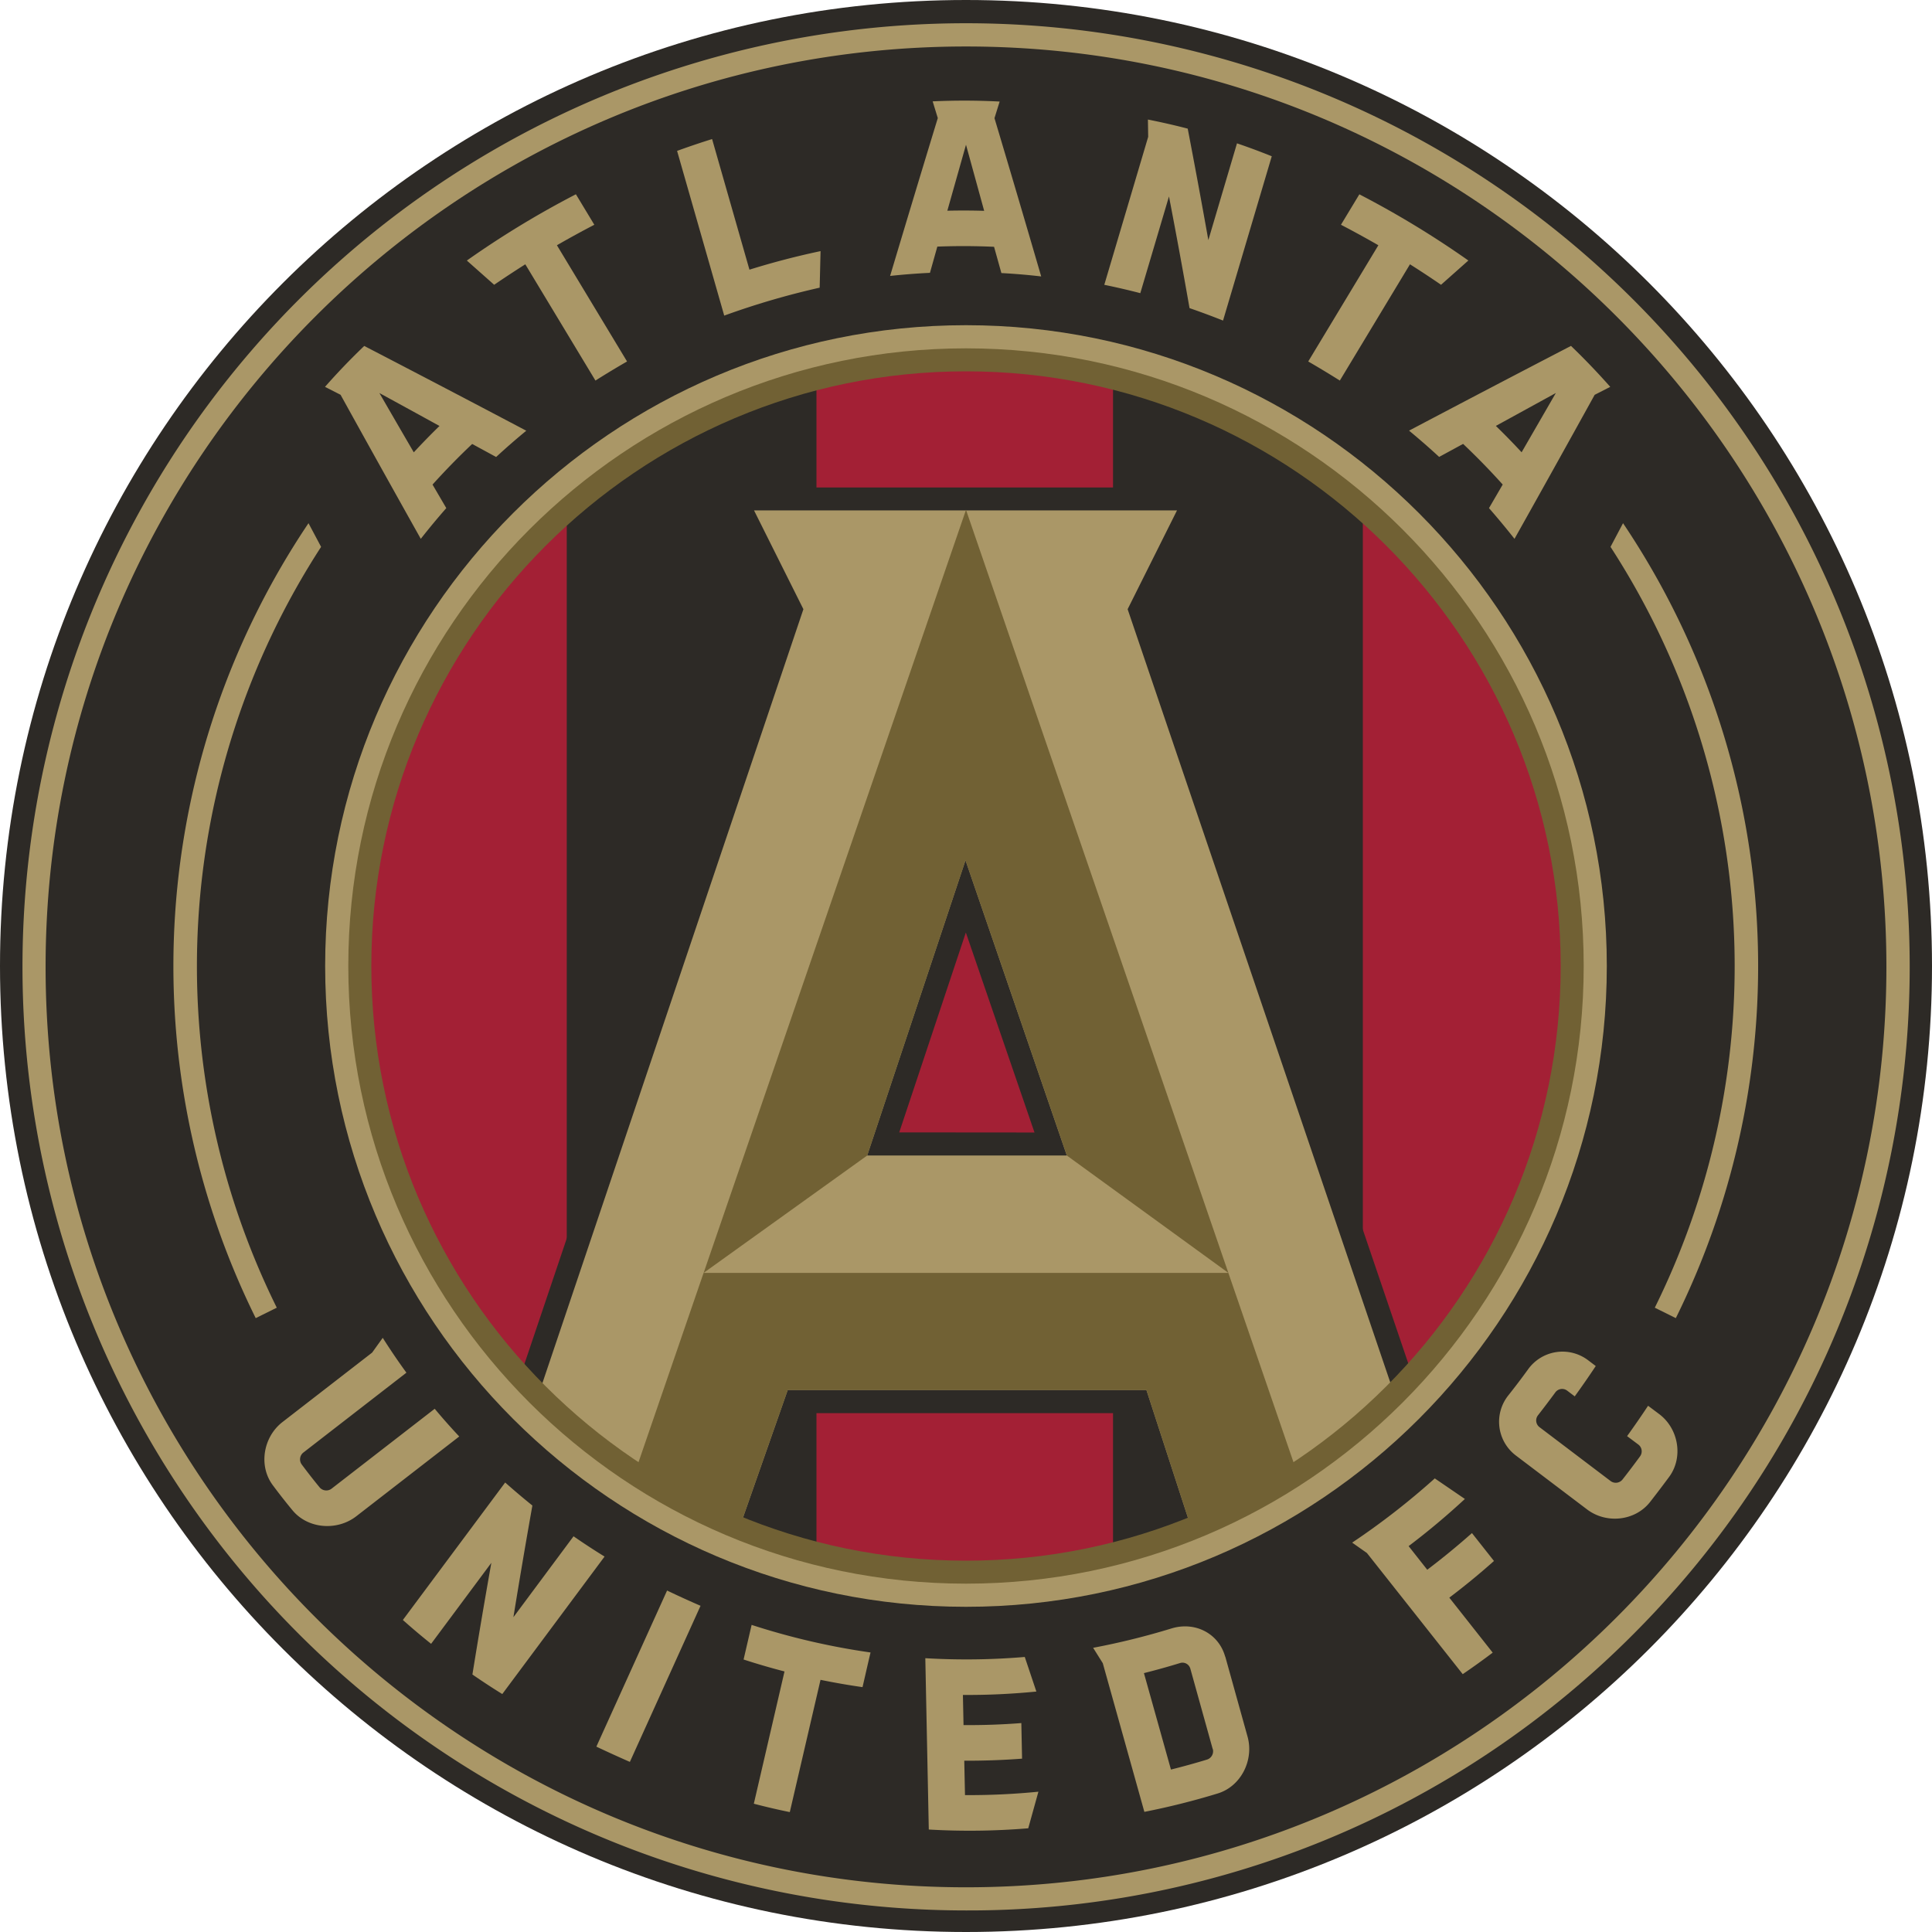
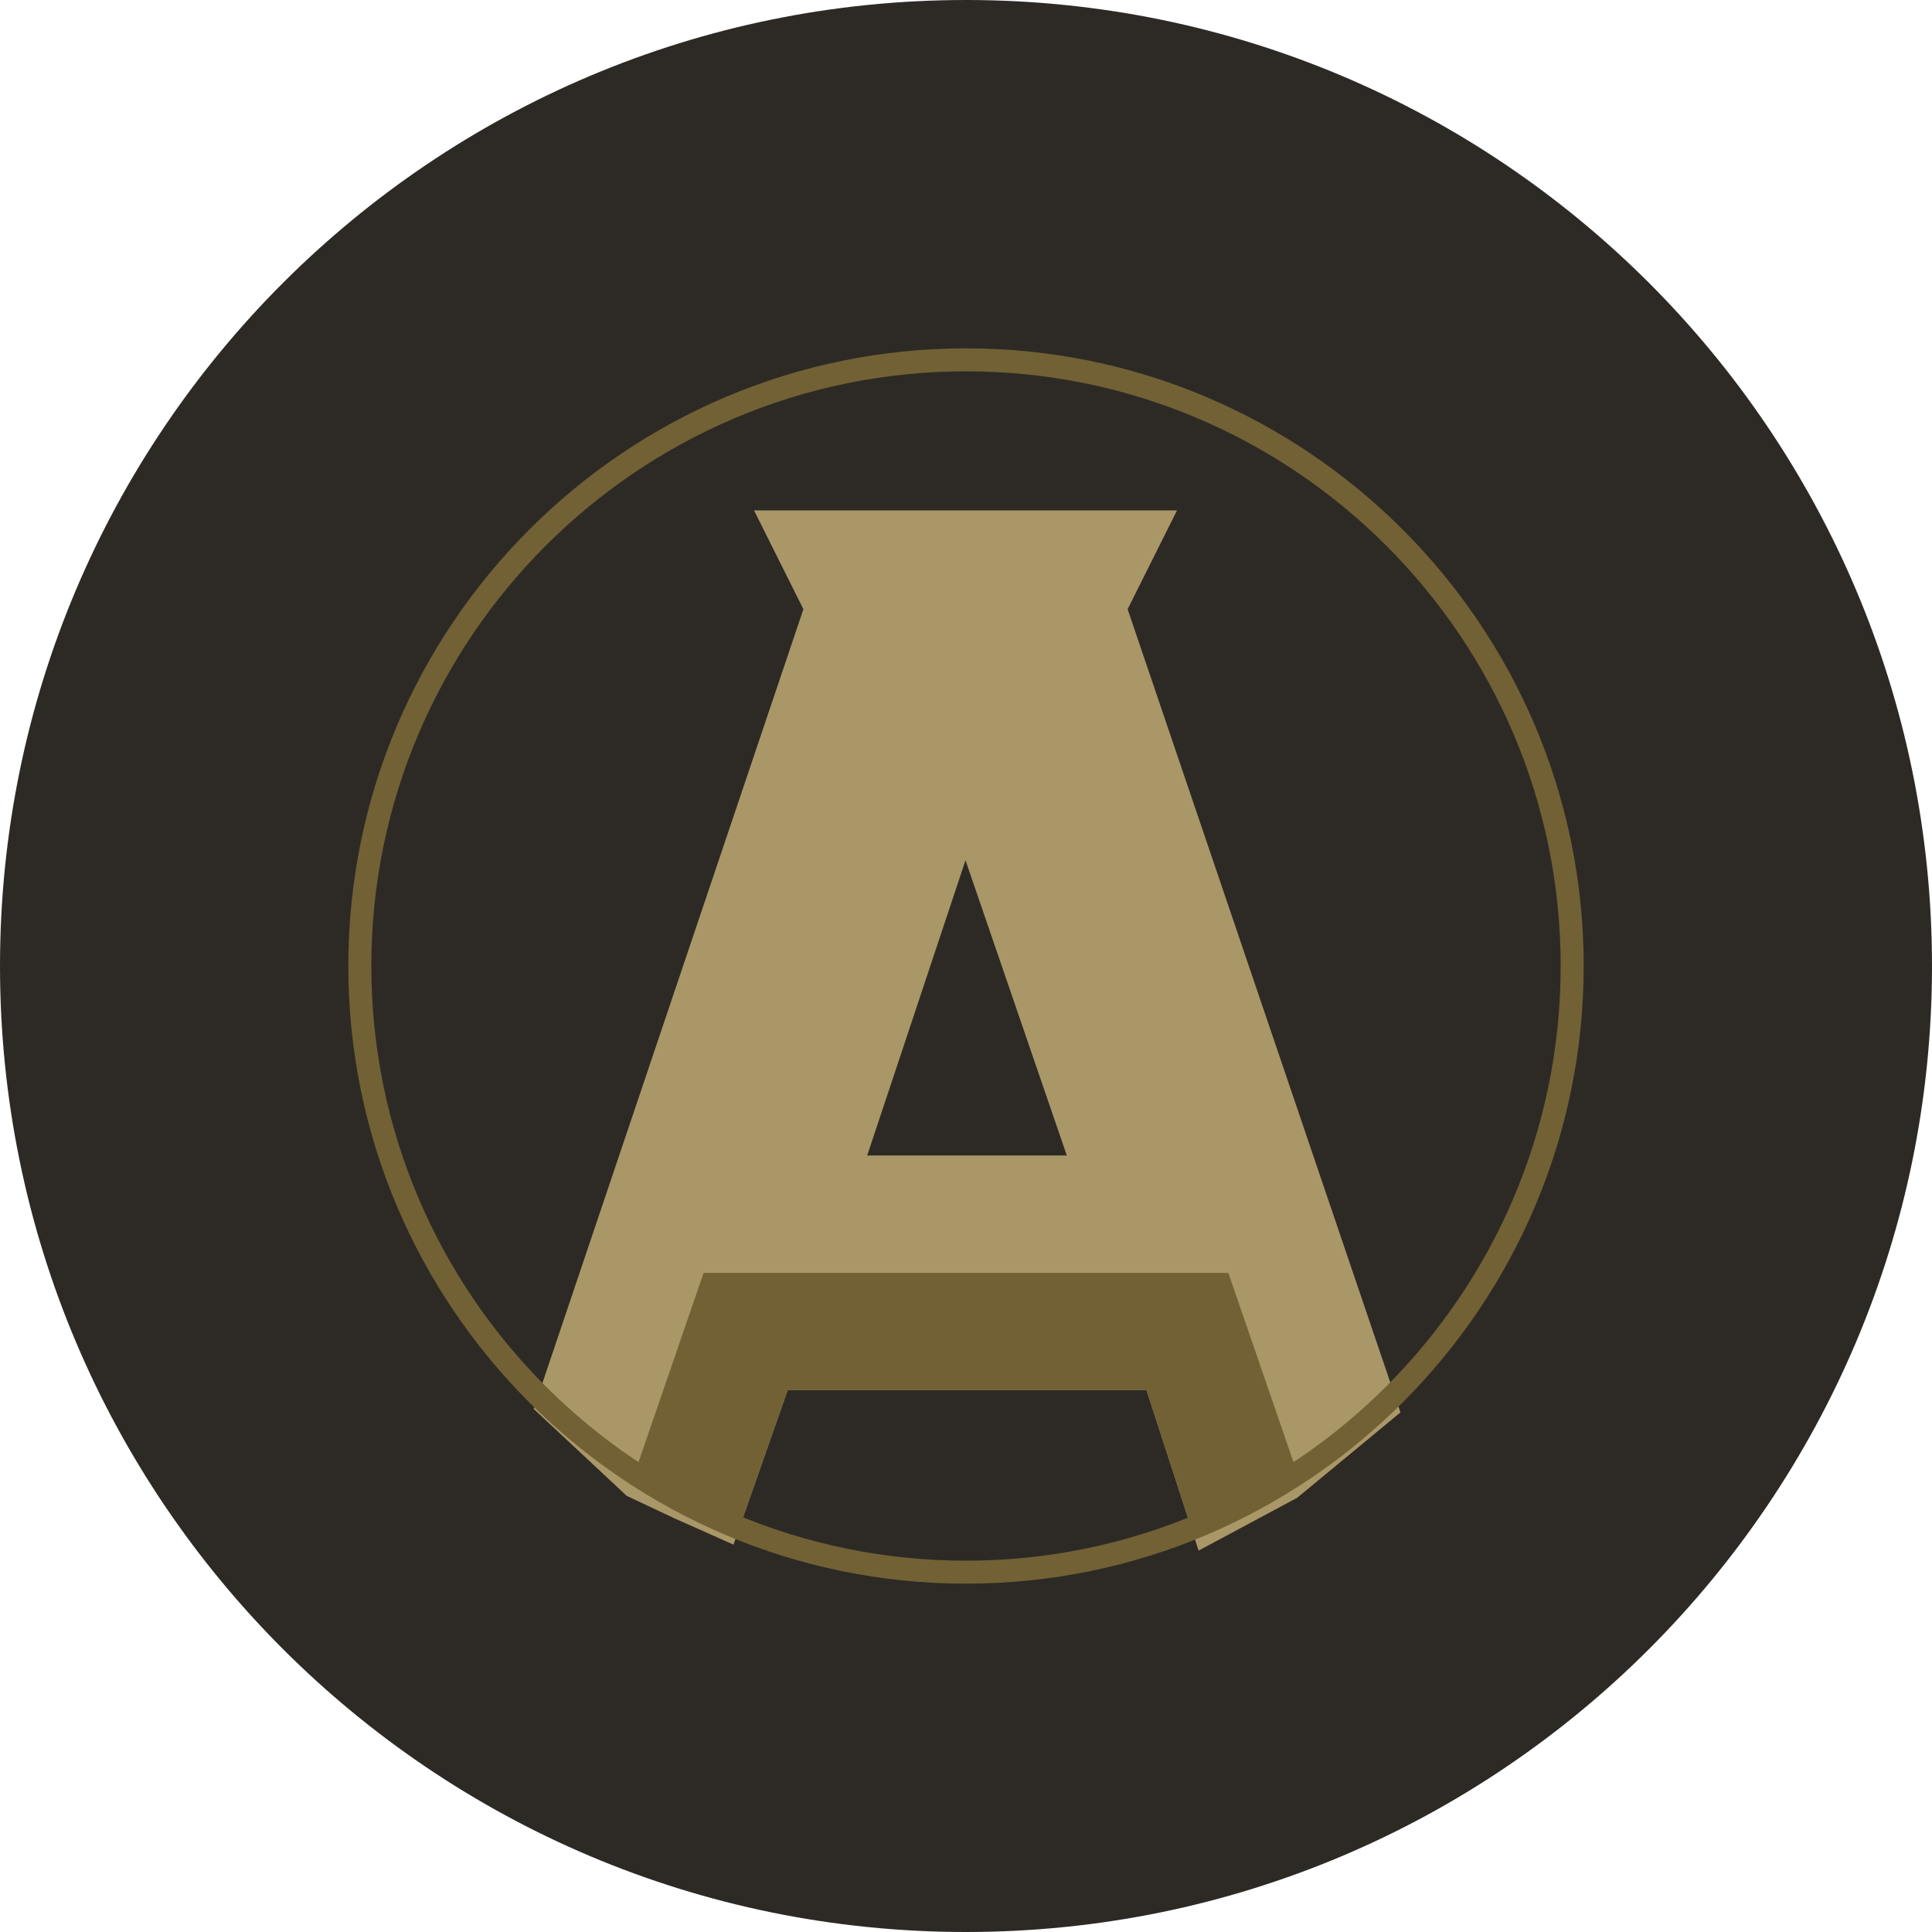
<svg xmlns="http://www.w3.org/2000/svg" fill="none" viewBox="0 0 500 500">
  <g clip-path="url(#99a)">
    <path fill="#2D2A26" d="M500 250c0 138.07-111.94 250-250 250S0 388.07 0 250 111.93 0 250 0s250 111.93 250 250" />
-     <path fill="#AA9767" d="M250 494.42A244.22 244.22 0 0 1 77.31 77.55 244.22 244.22 0 1 1 422.7 422.93 242.6 242.6 0 0 1 250 494.42m0-482.39c-131.34 0-238.2 106.85-238.2 238.2s106.86 238.2 238.2 238.2 238.2-106.87 238.2-238.2c0-131.34-106.86-238.2-238.2-238.2" />
-     <path fill="#A32035" d="M146.68 122.95a163.7 163.7 0 0 0 0 254.1zm206.02-.49v255.06a163.64 163.64 0 0 0 0-255.06M288.05 409.2V90.8a159 159 0 0 0-76.75.17v318.06a159 159 0 0 0 76.75.18Z" />
    <path fill="#2D2A26" d="m298.29 158.1 15.9-31.94H185.53l15.9 31.95-68.7 203.75 62.35 40.88 13.01-37.02h84.25l11.94 36.74 63.2-40.73zm-65.57 134.96 17.24-51.73 17.77 51.76-35-.03Z" />
    <path fill="#AA9767" d="m291.83 157.66 12.78-25.57H195.14l12.78 25.57-69.8 206.97 24.08 22.5 12.5 5.88 15.13 6.74 14.04-40.03h92.82l13.51 41.57 25.5-13.66 26.74-22.1zm-67.4 141.38 25.44-76.4 26.22 76.4z" />
-     <path fill="#716134" d="m224.44 299.04-42.34 30.38L250 131.95l67.9 197.47-41.8-30.37-26.23-76.4z" />
    <path fill="#716134" d="m164.18 381.52 17.91-52.1H317.9l17.5 50.88-26.94 15.64-11.77-36.22h-92.82l-12.65 36.06z" />
-     <path fill="#AA9767" d="M250 415.84c-91.45 0-165.85-74.42-165.85-165.84S158.55 84.16 250 84.16 415.84 158.56 415.84 250 341.44 415.84 250 415.84m0-324.93c-87.73 0-159.1 71.37-159.1 159.09S162.28 409.1 250 409.1 409.1 337.72 409.1 250 337.72 90.91 250 90.91" />
    <path fill="#716134" d="M250 409.85c-88.15 0-159.86-71.7-159.86-159.85S161.85 90.15 250 90.15 409.86 161.85 409.86 250 338.15 409.85 250 409.85m0-313.75c-84.85 0-153.9 69.03-153.9 153.9S165.13 403.9 250 403.9 403.9 334.87 403.9 250 334.86 96.1 250 96.1" />
-     <path fill="#AA9767" d="m257.36 30.61 1.35-4.33q-8.67-.45-17.34-.05l1.33 4.33a7414 7414 0 0 0-12.34 40.85q5.15-.55 10.31-.8l1.91-6.79q7.35-.28 14.68.05l1.9 6.8q5.15.27 10.3.87a6309 6309 0 0 0-12.08-40.93M250 37.46l4.7 17.1q-4.76-.14-9.53-.03zm114.66 73.99q4 3.3 7.79 6.8l6.2-3.37q5.34 5.06 10.25 10.52l-3.55 6.1q3.4 3.89 6.6 7.95a6822 6822 0 0 0 20.75-37.27l4.03-2.06q-4.86-5.5-10.16-10.6a6775 6775 0 0 0-41.91 21.93m22.44-1.21 15.55-8.53-8.86 15.34q-3.24-3.5-6.66-6.82M351.8 50.29l-4.76 7.88q4.9 2.55 9.68 5.3l-18.15 30.08q4.14 2.4 8.18 4.94L364.9 68.4q4.08 2.58 8.04 5.3l7.07-6.28a243 243 0 0 0-28.21-17.13m-31.66-13.22-7.42 25.07q-2.61-14.67-5.34-28.85-5.12-1.33-10.3-2.35l.07 4.47-11.36 38.3q4.7.96 9.32 2.16l7.42-25.03q2.74 14.2 5.32 28.9 4.34 1.5 8.67 3.22l12.61-42.52a173 173 0 0 0-8.96-3.33M94.28 89.52q-5.3 5.06-10.17 10.6l4.03 2.05a7180 7180 0 0 0 20.76 37.28q3.19-4.07 6.6-7.95l-3.56-6.09q4.92-5.46 10.26-10.51l6.2 3.37q3.79-3.5 7.8-6.8a6474 6474 0 0 0-41.92-21.93m12.8 27.51q-4.47-7.68-8.89-15.33 7.75 4.23 15.55 8.52a186 186 0 0 0-6.65 6.82m41.96-66.77 4.76 7.88q-4.9 2.55-9.68 5.3l18.15 30.08a230 230 0 0 0-8.18 4.94L135.95 68.4q-4.07 2.58-8.06 5.3l-7.07-6.27Q134.32 57.9 149 50.3m44.95 19.47-9.66-33.78a205 205 0 0 0-9.06 3.06l12.2 42.63a203 203 0 0 1 24.7-7.23l.23-9.46a202 202 0 0 0-18.4 4.8M181.3 415.58a251 251 0 0 1-8.66-3.95l-18.3 40.4q4.34 2.05 8.67 3.95zm44 12.07c-.72 3-1.38 5.98-2.08 8.98q-5.46-.78-10.87-1.89l-7.95 34.23a173 173 0 0 1-9.31-2.17l7.94-34.23q-5.33-1.38-10.59-3.09l2.08-8.96a183 183 0 0 0 30.78 7.14m24.25 28.01q7.48.03 14.96-.53l-.19-9.21q-7.46.58-14.96.52l-.16-7.8a180 180 0 0 0 19.01-.88l-3-8.95q-12.85 1.08-25.74.32l.9 44.34c8.57.5 17.18.39 25.74-.32l2.63-9.47q-9.49.94-19 .88zm67.52-26.94c-1.7-6.06-7.85-9.13-13.86-7.3a189 189 0 0 1-20.31 5.02l2.5 3.98 10.76 38.48a191 191 0 0 0 18.98-4.76c6.02-1.84 9.4-8.61 7.74-14.66l-5.78-20.76m-3.23 23.9a2.26 2.26 0 0 1-1.5 2.75q-4.63 1.41-9.33 2.58L296.05 433q4.71-1.18 9.33-2.6a2.1 2.1 0 0 1 2.3.7q.26.34.38.75l5.78 20.77m-165.39-55.05-15.58 20.96q2.31-14.25 4.91-28.9-3.6-2.9-7.04-5.96l-26.48 35.58a178 178 0 0 0 7.31 6.17l15.59-20.96q-2.6 14.64-4.9 28.9a187 187 0 0 0 7.73 5.06l26.47-35.58a184 184 0 0 1-8-5.23m-35.97-33.01-26.67 20.66a2.26 2.26 0 0 1-3.12-.35q-2.37-2.89-4.61-5.9a2.24 2.24 0 0 1 .43-3.1l26.66-20.66a169 169 0 0 1-6.13-9.02l-2.74 3.82-23.2 17.97c-4.97 3.84-6.27 11.3-2.51 16.35q2.44 3.28 5.06 6.45c3.99 4.87 11.56 5.44 16.53 1.6l26.66-20.66q-3.27-3.48-6.34-7.16m252.02 35.55a190 190 0 0 0 14.58-12.22l-7.79-5.32a191 191 0 0 1-21.38 16.62l3.82 2.69 24.79 31.35a188 188 0 0 0 7.76-5.57l-11.23-14.23q5.96-4.5 11.56-9.49l-5.7-7.22a194 194 0 0 1-11.57 9.49l-4.83-6.13m46.45-48.1a10.96 10.96 0 0 0-15.6 2.47q-2.4 3.3-4.93 6.5a10.95 10.95 0 0 0 1.84 15.69l18.42 13.95c5 3.8 12.44 3.03 16.32-1.92q2.52-3.23 4.94-6.5c3.71-5.06 2.44-12.45-2.56-16.23l-2.9-2.17a234 234 0 0 1-5.43 7.86l2.9 2.17a2.2 2.2 0 0 1 .44 3.08 217 217 0 0 1-4.52 5.97 2.23 2.23 0 0 1-3.09.4l-18.42-13.96a2.17 2.17 0 0 1-.39-3.03q2.31-2.96 4.53-5.98a2.17 2.17 0 0 1 3.02-.44l1.98 1.5a233 233 0 0 0 5.44-7.85zm5.81-210.49a199.3 199.3 0 0 1 11.46 196.9l5.44 2.7a205.4 205.4 0 0 0-13.66-205.73zm-333.7 0a199.3 199.3 0 0 0-11.47 196.9l-5.45 2.7A205.4 205.4 0 0 1 79.84 135.4z" />
  </g>
  <defs>
    <clipPath id="99a">
      <path fill="#fff" d="M0 0h500v500H0z" />
    </clipPath>
  </defs>
</svg>